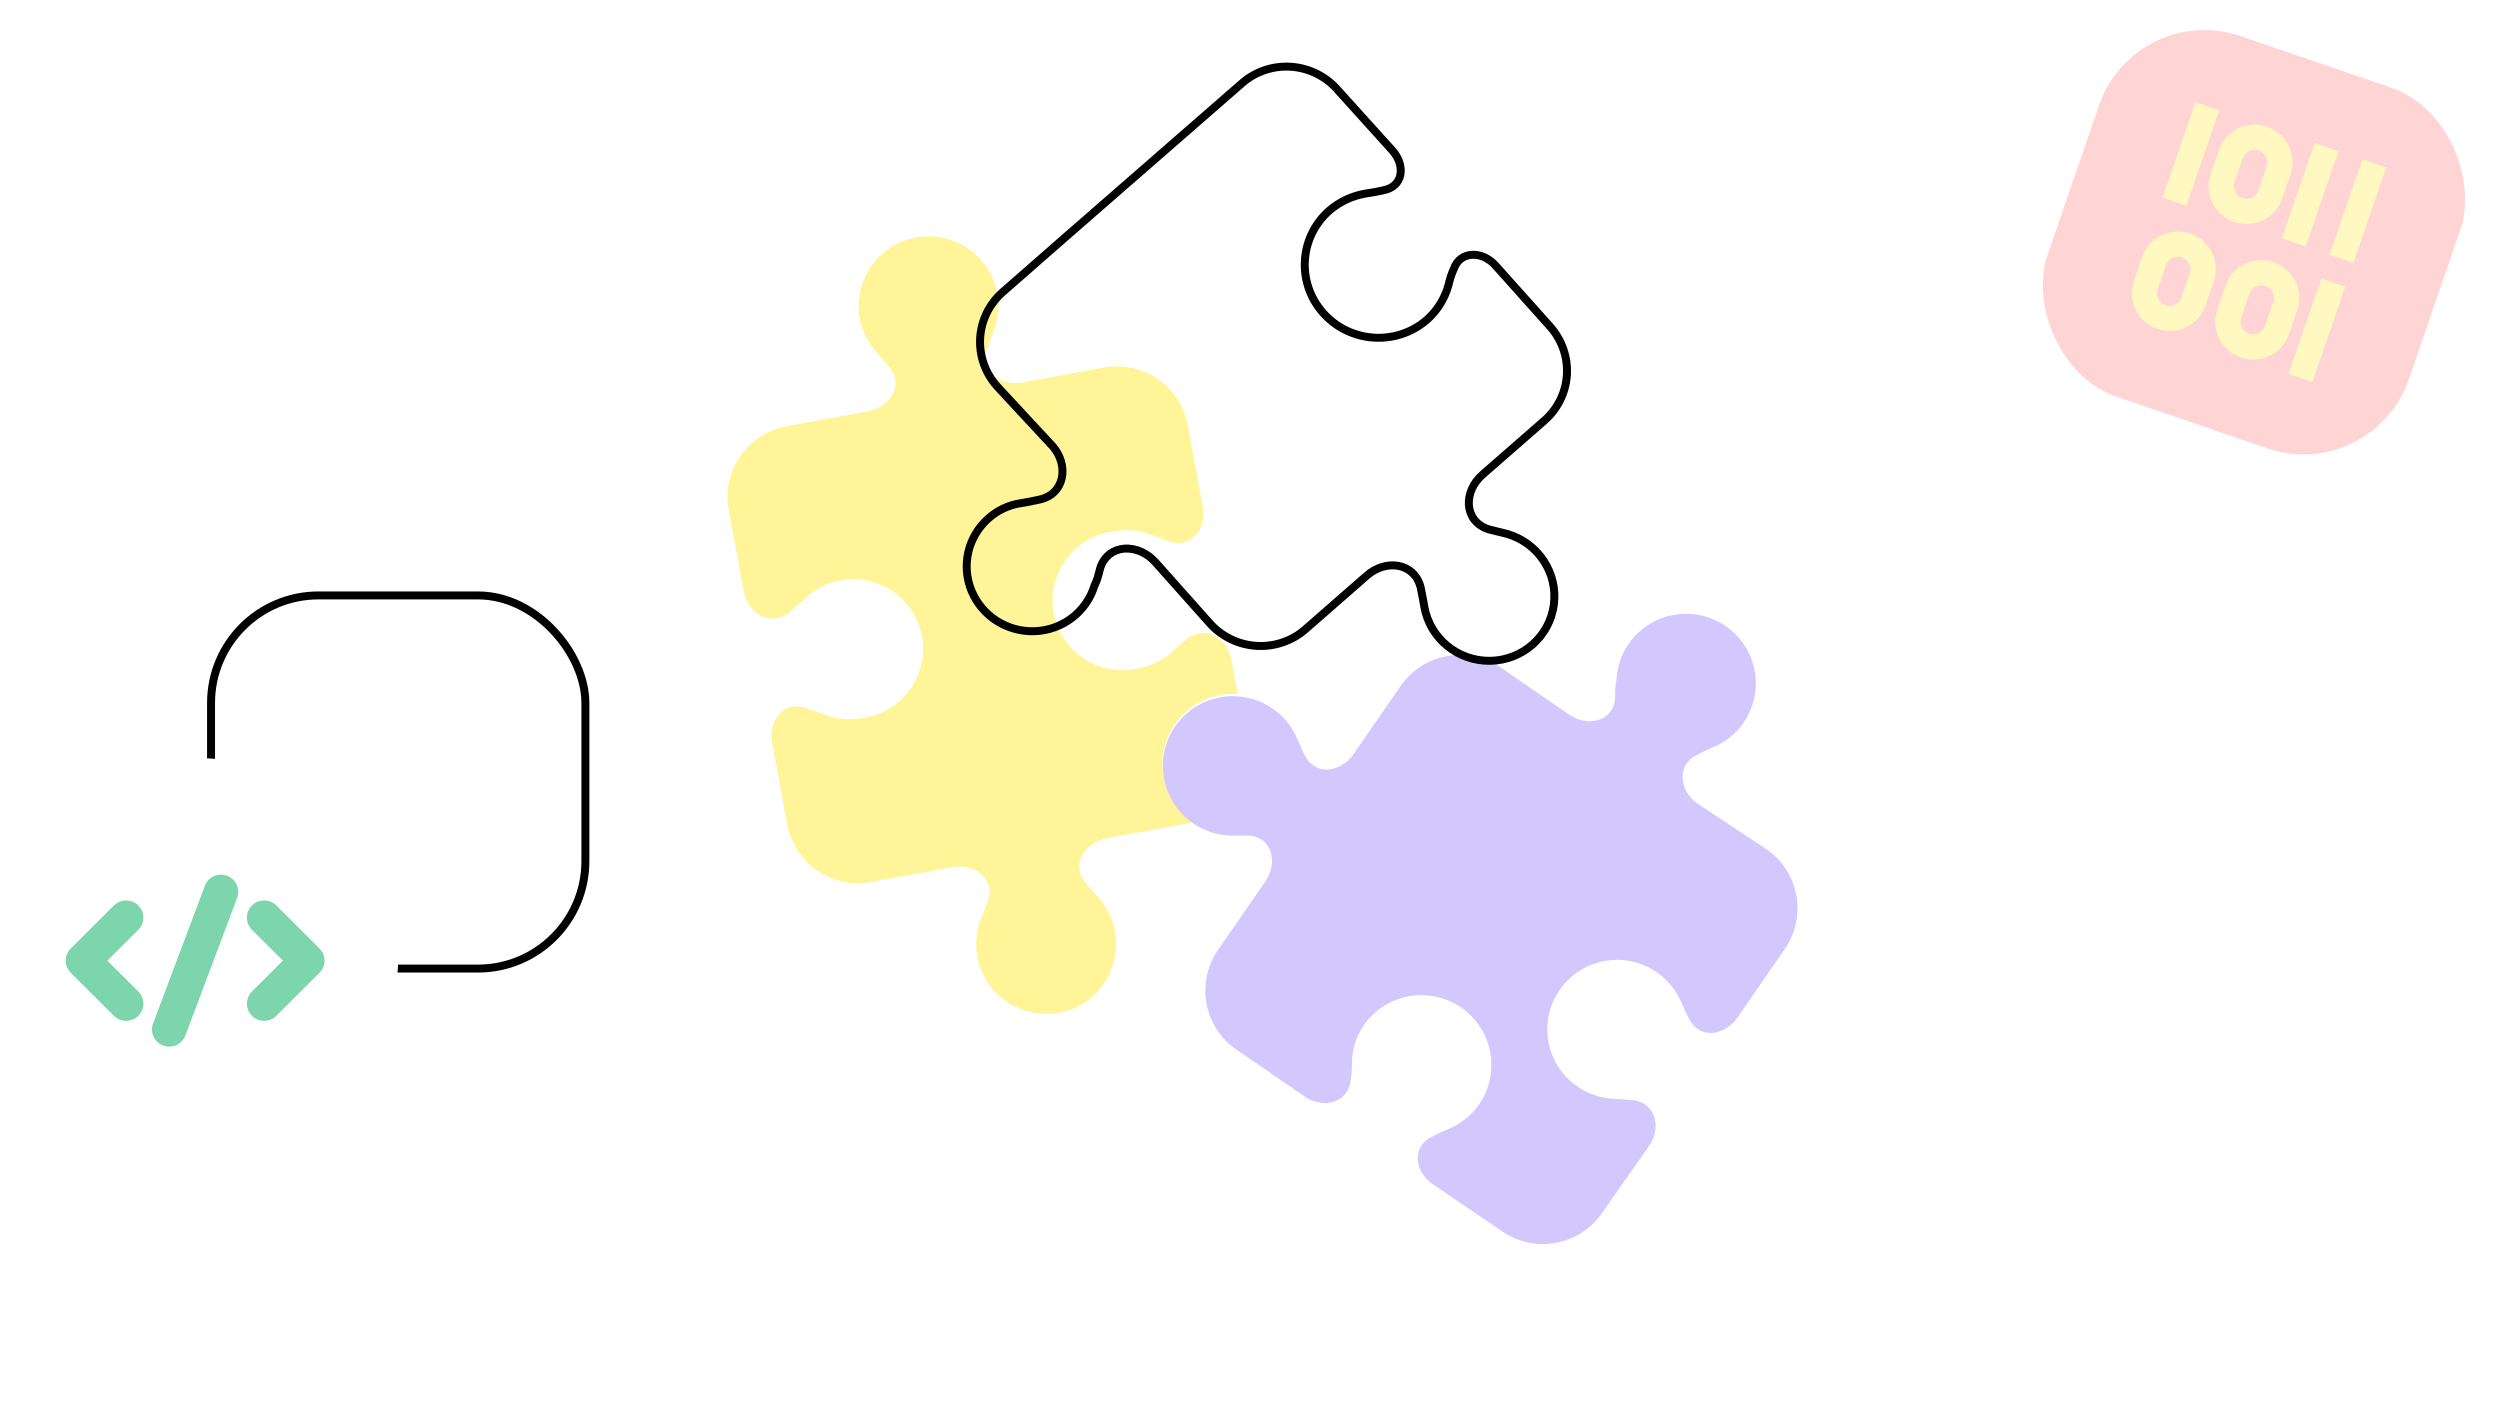
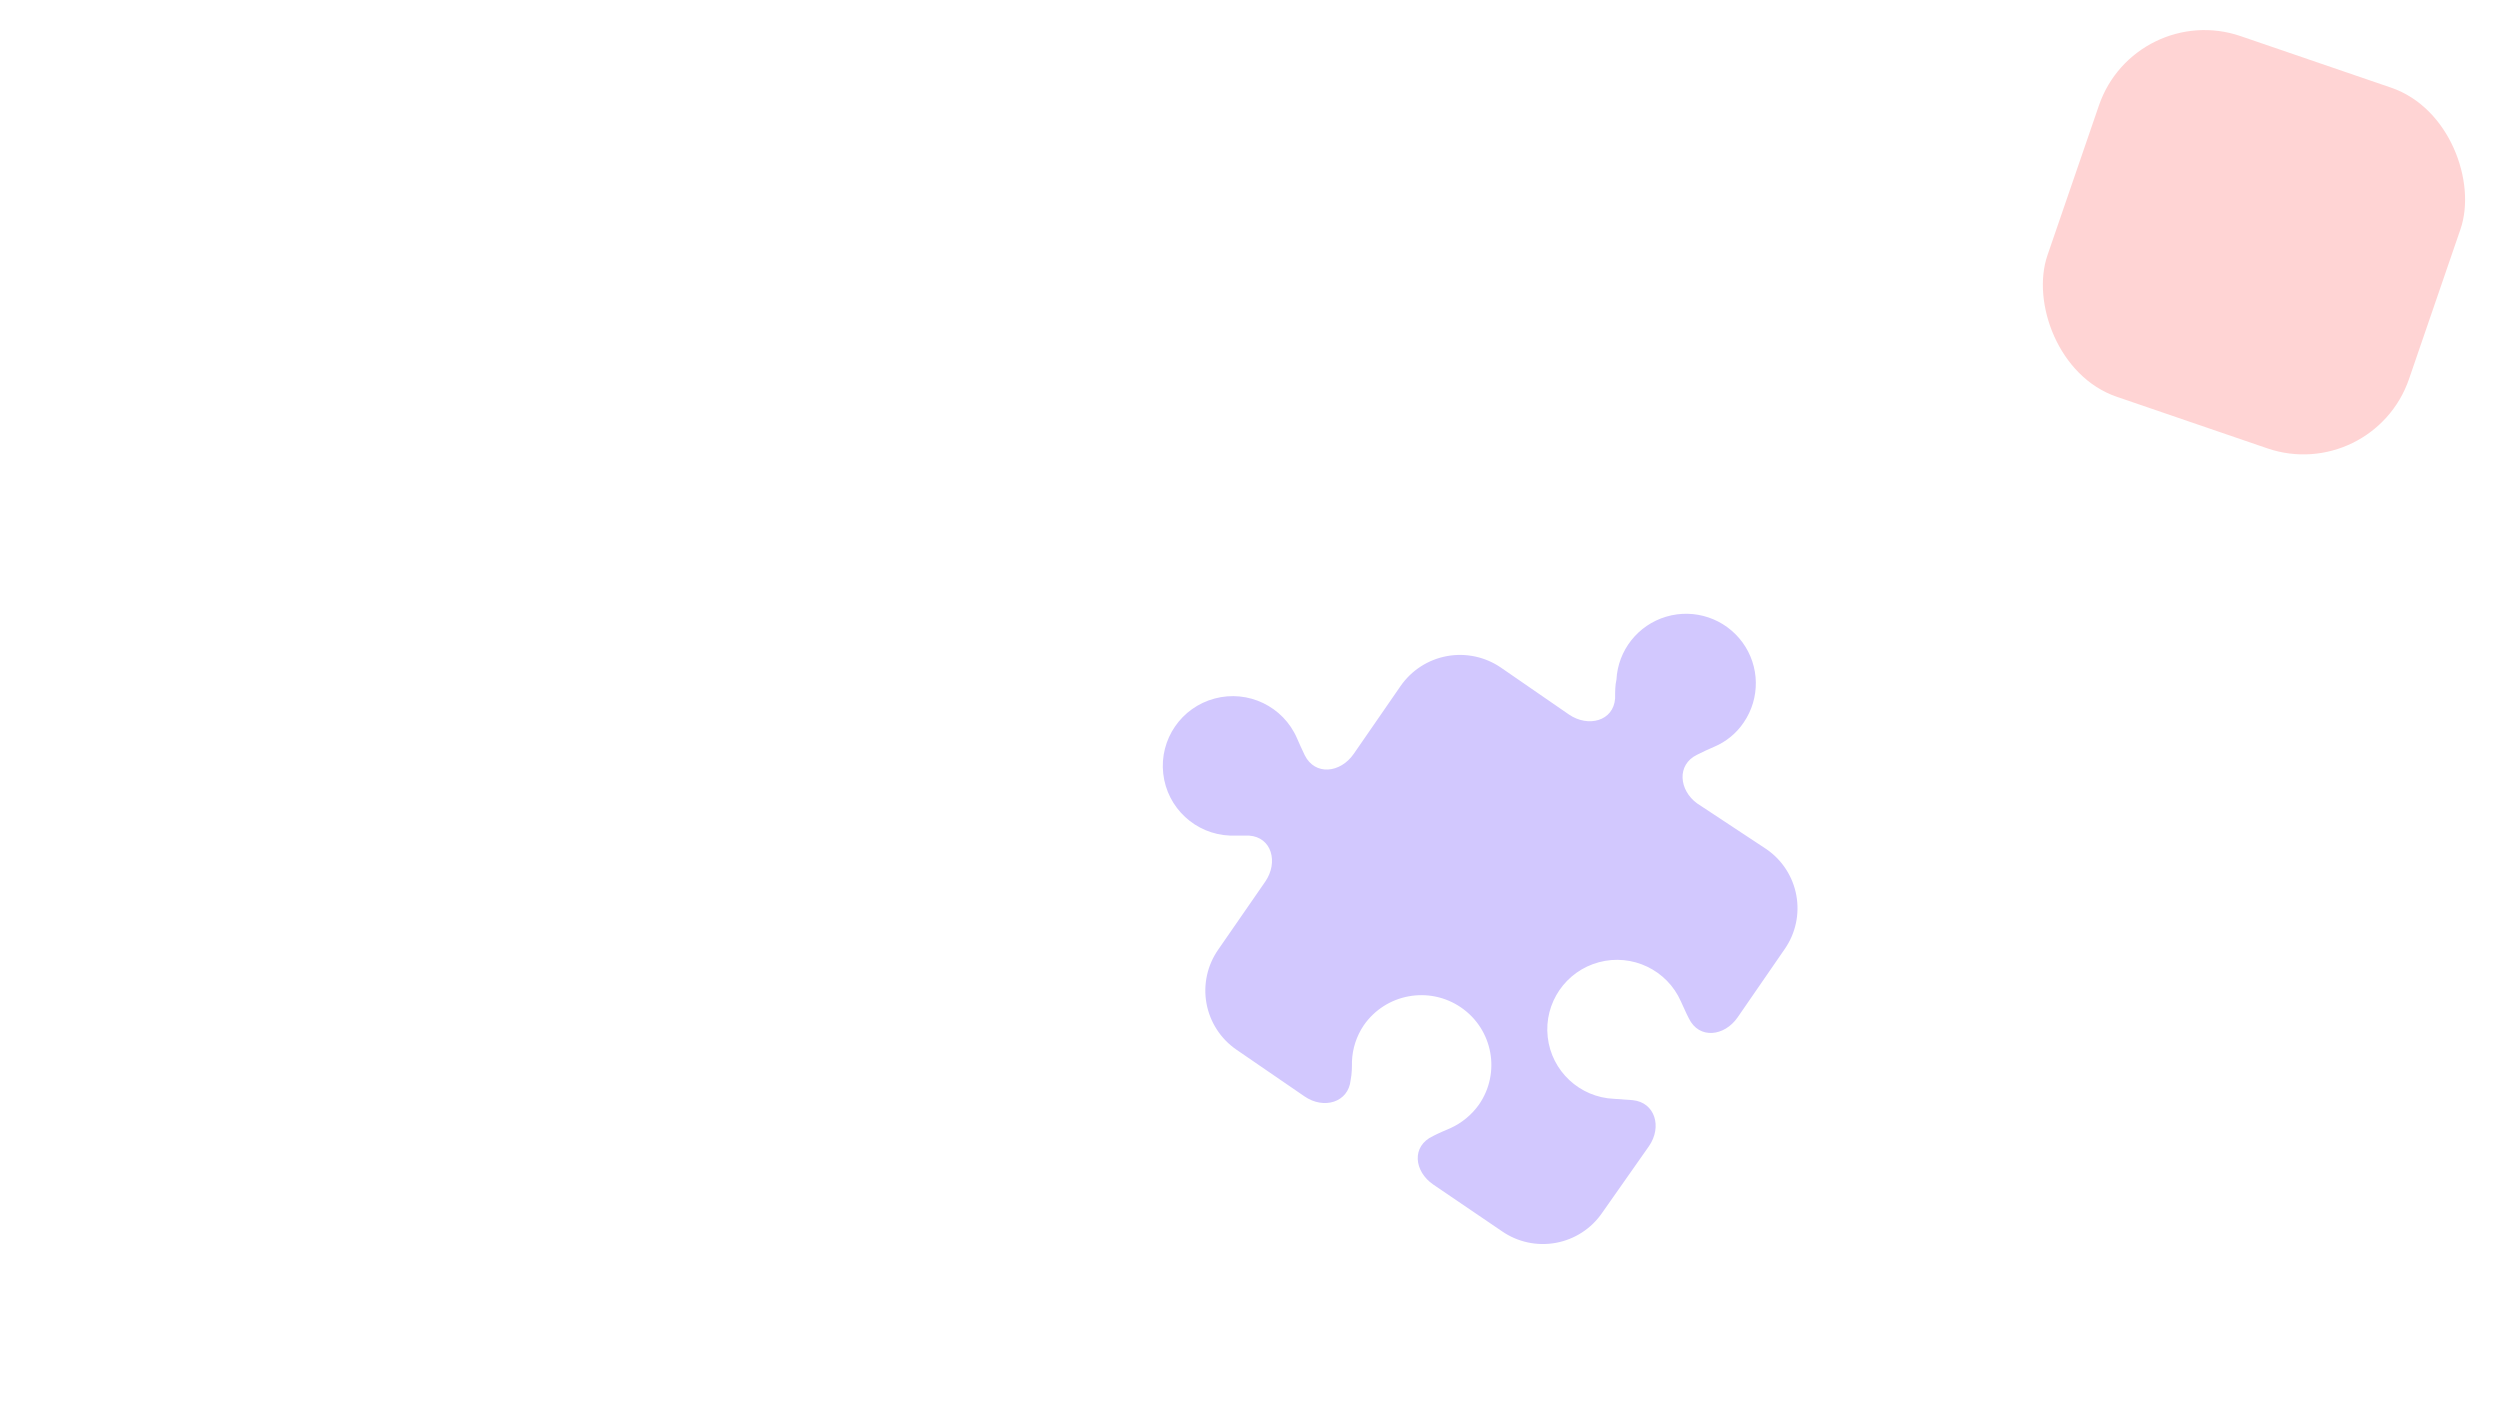
<svg xmlns="http://www.w3.org/2000/svg" width="314" height="176" viewBox="0 0 314 176" fill="none">
  <g filter="url(#filter0_d_5601_30254)">
-     <path d="M155.507 81.153L154.667 76.661C154.163 73.871 151.365 72.169 149.07 74.011C148.426 74.541 147.838 75.099 147.307 75.573C146.088 76.653 144.599 77.386 142.997 77.694C139.841 78.429 136.535 77.373 134.395 74.945C132.256 72.518 131.631 69.114 132.768 66.088C133.906 63.062 136.622 60.907 139.834 60.479C141.431 60.176 143.08 60.331 144.592 60.926L146.831 61.763C149.63 62.683 151.589 60.2 151.057 57.327L149.182 47.199C148.76 44.834 147.408 42.735 145.427 41.368C143.446 40 141 39.478 138.631 39.917L128.416 41.786C125.617 42.316 123.043 40.307 123.966 37.573C124.246 36.764 124.554 36.011 124.806 35.369C125.848 32.703 125.52 29.698 123.925 27.319C122.331 24.94 119.671 23.488 116.802 23.428C116.211 23.419 115.621 23.466 115.039 23.567C111.91 24.145 109.339 26.364 108.318 29.368C107.296 32.372 107.983 35.692 110.113 38.047C110.617 38.578 111.149 39.191 111.68 39.833C113.527 42.065 111.904 44.827 109.022 45.413L98.835 47.282C96.466 47.71 94.365 49.059 92.995 51.032C91.625 53.005 91.098 55.44 91.53 57.801L93.405 67.984C93.937 70.774 96.708 72.476 99.003 70.774L100.794 69.212C103.461 66.415 107.651 65.688 111.11 67.421C114.569 69.155 116.482 72.941 115.821 76.744C115.16 80.547 112.08 83.471 108.238 83.943C106.63 84.238 104.971 84.073 103.452 83.469L101.213 82.66C98.415 81.739 96.456 84.222 96.988 87.096L98.863 97.251C99.292 99.613 100.645 101.707 102.624 103.073C104.603 104.439 107.045 104.964 109.413 104.533L119.628 102.664C122.427 102.134 125.002 104.143 124.078 106.877C123.798 107.658 123.518 108.439 123.239 109.081C121.848 112.545 122.811 116.507 125.638 118.952C128.465 121.398 132.535 121.79 135.779 119.93C139.023 118.069 140.729 114.365 140.03 110.699C139.746 109.095 139.008 107.604 137.903 106.403C137.428 105.873 136.868 105.287 136.336 104.617C134.489 102.385 136.112 99.623 138.995 99.037L149.21 97.168L149.993 97L149.77 96.861C146.531 94.613 145.193 90.489 146.498 86.776C147.802 83.063 151.429 80.672 155.367 80.93L155.507 81.153Z" fill="#FFF497" />
-   </g>
+     </g>
  <g filter="url(#filter1_d_5601_30254)">
    <path d="M171.289 122.528C170.379 123.876 169.865 125.451 169.806 127.075C169.806 127.773 169.806 128.582 169.638 129.419C169.358 132.209 166.28 133.13 163.845 131.456L155.309 125.597C153.324 124.237 151.966 122.144 151.535 119.781C151.104 117.419 151.637 114.983 153.014 113.014L158.92 104.476C160.571 102.077 159.759 98.896 156.877 98.701C156.037 98.701 155.225 98.701 154.498 98.701C150.153 98.535 146.584 95.226 146.102 90.919C145.619 86.611 148.369 82.599 152.57 81.482C156.771 80.365 161.16 82.478 162.894 86.453C163.173 87.095 163.509 87.848 163.873 88.601C165.16 91.196 168.351 90.861 170.03 88.434L175.907 79.924C177.272 77.947 179.369 76.592 181.736 76.157C184.104 75.723 186.548 76.245 188.529 77.609L197.065 83.496C199.472 85.142 202.662 84.332 202.858 81.459C202.858 80.622 202.858 79.813 203.026 79.115C203.22 75.424 205.725 72.255 209.279 71.202C212.833 70.149 216.666 71.441 218.851 74.428C221.036 77.414 221.098 81.448 219.006 84.5C218.097 85.85 216.813 86.906 215.312 87.541C214.668 87.82 213.912 88.155 213.157 88.545C210.554 89.801 210.89 93.009 213.157 94.656L221.861 100.403C223.838 101.762 225.191 103.85 225.621 106.206C226.052 108.561 225.524 110.991 224.155 112.958L218.25 121.523C216.599 123.923 213.409 124.313 212.121 121.663C211.73 120.909 211.422 120.156 211.114 119.514C209.37 115.572 205.001 113.487 200.827 114.604C196.652 115.722 193.919 119.709 194.392 123.992C194.864 128.275 198.4 131.575 202.718 131.763L205.069 131.93C207.867 132.209 208.791 135.278 207.112 137.705L201.235 146.075C199.88 148.057 197.788 149.416 195.422 149.851C193.057 150.286 190.615 149.761 188.641 148.391L180.021 142.532C177.614 140.886 177.223 137.705 180.021 136.422C180.777 136.031 181.532 135.724 182.176 135.445C183.611 134.791 184.846 133.771 185.758 132.488C188.517 128.505 187.515 123.046 183.519 120.296C179.524 117.545 174.048 118.545 171.289 122.528L171.289 122.528Z" fill="#D2C8FE" />
  </g>
-   <path d="M179.231 40.153L179.231 40.153L179.235 40.15C180.505 39.016 181.427 37.551 181.897 35.921L181.9 35.912L181.902 35.903L181.902 35.903C182.069 35.232 182.252 34.505 182.589 33.796L182.6 33.774L182.608 33.751C183.007 32.642 183.864 32.079 184.831 32.005C185.816 31.93 186.954 32.363 187.837 33.352L187.837 33.352L194.673 40.995L194.673 40.995C196.175 42.671 196.94 44.866 196.801 47.093C196.662 49.32 195.63 51.397 193.933 52.864L193.931 52.865L186.2 59.618L186.199 59.618C185.015 60.658 184.401 62.088 184.49 63.417C184.581 64.773 185.403 65.979 186.969 66.48L186.985 66.486L187.002 66.49L189.287 67.056C193.199 68.189 195.692 71.974 195.164 75.956C194.635 79.94 191.238 82.938 187.165 82.999C183.09 83.059 179.575 80.162 178.893 76.193C178.775 75.51 178.63 74.702 178.456 73.886L178.456 73.886L178.455 73.88C178.1 72.29 176.999 71.334 175.664 71.078C174.351 70.826 172.859 71.255 171.66 72.302L171.66 72.303L163.963 79.035L163.963 79.035C162.276 80.512 160.06 81.263 157.804 81.121C155.548 80.979 153.438 79.955 151.94 78.276L145.111 70.608L145.11 70.606C144.056 69.432 142.613 68.822 141.275 68.904C139.912 68.988 138.692 69.794 138.189 71.35L138.183 71.366L138.179 71.383L138.179 71.383C137.976 72.199 137.796 72.909 137.501 73.473L137.479 73.514L137.466 73.558C136.461 76.836 133.476 79.129 130.006 79.277C126.536 79.425 123.34 77.395 122.026 74.213C120.712 71.033 121.561 67.388 124.146 65.111L124.149 65.108C125.275 64.1 126.675 63.438 128.179 63.205L128.184 63.205C128.871 63.092 129.691 62.95 130.528 62.754C132.127 62.422 133.088 61.337 133.365 60.024C133.638 58.732 133.245 57.262 132.259 56.1L132.252 56.092L132.245 56.083L125.227 48.515C125.226 48.514 125.225 48.512 125.224 48.511C123.731 46.838 122.971 44.65 123.109 42.431C123.247 40.21 124.272 38.138 125.961 36.671L125.962 36.67L133.699 29.892L133.7 29.891L155.963 10.481L155.965 10.479C157.643 8.996 159.855 8.241 162.108 8.382C164.362 8.523 166.468 9.549 167.958 11.231L167.961 11.235L174.877 18.896C174.877 18.896 174.877 18.896 174.877 18.896C175.755 19.875 176.074 21.04 175.881 21.98C175.695 22.89 175.018 23.669 173.702 23.913L173.69 23.915L173.679 23.918C173.035 24.069 172.406 24.169 171.82 24.263C171.678 24.285 171.538 24.308 171.401 24.33L171.401 24.33L171.392 24.332C169.766 24.63 168.25 25.349 166.997 26.415L166.997 26.415L166.993 26.419C163.171 29.753 162.819 35.531 166.201 39.322C169.58 43.109 175.412 43.484 179.231 40.153Z" stroke="black" />
  <g clip-path="url(#clip0_5601_30254)">
    <rect width="48" height="47.883" rx="14" transform="matrix(0.946 0.324 -0.325 0.946 268.176 0)" fill="#FFD4D4" />
    <g clip-path="url(#clip1_5601_30254)">
-       <path fill-rule="evenodd" clip-rule="evenodd" d="M278.742 13.857L274.62 25.834L271.624 24.809L275.746 12.832L278.742 13.857ZM293.723 18.981L289.601 30.959L286.605 29.934L290.727 17.956L293.723 18.981ZM292.597 31.983L296.72 20.006L299.716 21.031L295.594 33.008L292.597 31.983ZM283.704 18.901C282.876 18.618 281.976 19.058 281.691 19.886L280.66 22.88C280.375 23.707 280.815 24.606 281.643 24.89C282.471 25.173 283.372 24.732 283.656 23.905L284.687 20.911C284.972 20.083 284.532 19.184 283.704 18.901ZM278.695 18.861C279.549 16.38 282.252 15.057 284.735 15.907C287.218 16.756 288.537 19.454 287.683 21.936L286.653 24.93C285.799 27.411 283.095 28.733 280.613 27.884C278.13 27.035 276.81 24.336 277.664 21.855L278.695 18.861ZM294.563 36.003L290.441 47.98L287.445 46.955L291.567 34.978L294.563 36.003ZM274.057 32.335C273.229 32.052 272.328 32.492 272.044 33.32L271.013 36.314C270.728 37.142 271.168 38.04 271.996 38.324C272.824 38.607 273.724 38.166 274.009 37.339L275.04 34.345C275.325 33.517 274.885 32.618 274.057 32.335ZM269.047 32.295C269.901 29.814 272.605 28.491 275.088 29.341C277.57 30.19 278.89 32.888 278.036 35.37L277.006 38.364C276.152 40.845 273.448 42.167 270.965 41.318C268.483 40.469 267.163 37.77 268.017 35.289L269.047 32.295ZM284.544 35.922C283.716 35.639 282.815 36.079 282.53 36.907L281.5 39.901C281.215 40.729 281.655 41.627 282.483 41.911C283.311 42.194 284.211 41.754 284.496 40.926L285.527 37.932C285.811 37.104 285.372 36.205 284.544 35.922ZM279.534 35.882C280.388 33.401 283.092 32.079 285.574 32.928C288.057 33.777 289.377 36.475 288.523 38.957L287.492 41.951C286.638 44.432 283.935 45.754 281.452 44.905C278.969 44.056 277.65 41.358 278.504 38.876L279.534 35.882Z" fill="#FFF8C1" />
-     </g>
+       </g>
  </g>
-   <rect x="26.508" y="74.785" width="47.016" height="46.868" rx="13.5" stroke="black" />
  <ellipse cx="25.008" cy="120.159" rx="25.008" ry="24.931" fill="white" />
  <g clip-path="url(#clip2_5601_30254)">
-     <path d="M15.839 128.22C15.285 128.22 14.73 128.008 14.307 127.587L8.889 122.185C8.042 121.341 8.042 119.973 8.889 119.13L14.307 113.728C15.153 112.884 16.526 112.884 17.372 113.728C18.218 114.572 18.218 115.94 17.372 116.783L13.486 120.657L17.372 124.531C18.218 125.375 18.218 126.743 17.372 127.587C16.949 128.008 16.394 128.22 15.839 128.22V128.22ZM21.257 131.461C21.005 131.461 20.748 131.417 20.497 131.323C19.377 130.904 18.808 129.659 19.229 128.542L25.731 111.256C26.15 110.139 27.398 109.571 28.521 109.991C29.641 110.41 30.21 111.656 29.789 112.773L23.287 130.058C22.961 130.926 22.135 131.461 21.257 131.461V131.461ZM33.178 128.22C32.624 128.22 32.069 128.008 31.646 127.587C30.8 126.743 30.8 125.374 31.646 124.531L35.532 120.657L31.646 116.783C30.8 115.939 30.8 114.571 31.646 113.728C32.492 112.884 33.865 112.884 34.711 113.728L40.129 119.13C40.975 119.973 40.975 121.342 40.129 122.185L34.711 127.587C34.288 128.008 33.733 128.22 33.178 128.22V128.22Z" fill="#7CD5AD" />
-   </g>
+     </g>
  <defs>
    <filter id="filter0_d_5601_30254" x="72.632" y="10.926" width="101.626" height="135.173" filterUnits="userSpaceOnUse" color-interpolation-filters="sRGB">
      <feFlood flood-opacity="0" result="BackgroundImageFix" />
      <feColorMatrix in="SourceAlpha" type="matrix" values="0 0 0 0 0 0 0 0 0 0 0 0 0 0 0 0 0 0 127 0" result="hardAlpha" />
      <feMorphology radius="4.167" operator="dilate" in="SourceAlpha" result="effect1_dropShadow_5601_30254" />
      <feOffset dy="6.25" />
      <feGaussianBlur stdDeviation="7.292" />
      <feComposite in2="hardAlpha" operator="out" />
      <feColorMatrix type="matrix" values="0 0 0 0 0.037 0 0 0 0 0.037 0 0 0 0 0.037 0 0 0 0.06 0" />
      <feBlend mode="normal" in2="BackgroundImageFix" result="effect1_dropShadow_5601_30254" />
      <feBlend mode="normal" in="SourceGraphic" in2="effect1_dropShadow_5601_30254" result="shape" />
    </filter>
    <filter id="filter1_d_5601_30254" x="127.296" y="58.339" width="117.223" height="116.663" filterUnits="userSpaceOnUse" color-interpolation-filters="sRGB">
      <feFlood flood-opacity="0" result="BackgroundImageFix" />
      <feColorMatrix in="SourceAlpha" type="matrix" values="0 0 0 0 0 0 0 0 0 0 0 0 0 0 0 0 0 0 127 0" result="hardAlpha" />
      <feMorphology radius="4.167" operator="dilate" in="SourceAlpha" result="effect1_dropShadow_5601_30254" />
      <feOffset dy="6.25" />
      <feGaussianBlur stdDeviation="7.292" />
      <feComposite in2="hardAlpha" operator="out" />
      <feColorMatrix type="matrix" values="0 0 0 0 0.037 0 0 0 0 0.037 0 0 0 0 0.037 0 0 0 0.06 0" />
      <feBlend mode="normal" in2="BackgroundImageFix" result="effect1_dropShadow_5601_30254" />
      <feBlend mode="normal" in="SourceGraphic" in2="effect1_dropShadow_5601_30254" result="shape" />
    </filter>
    <clipPath id="clip0_5601_30254">
      <rect width="48" height="47.883" rx="14" transform="matrix(0.946 0.324 -0.325 0.946 268.176 0)" fill="white" />
    </clipPath>
    <clipPath id="clip1_5601_30254">
      <rect width="38" height="38" fill="white" transform="matrix(0.946 0.324 -0.325 0.946 271.299 6.291)" />
    </clipPath>
    <clipPath id="clip2_5601_30254">
      <rect width="39.013" height="38.893" fill="white" transform="translate(5.002 101.211)" />
    </clipPath>
  </defs>
</svg>